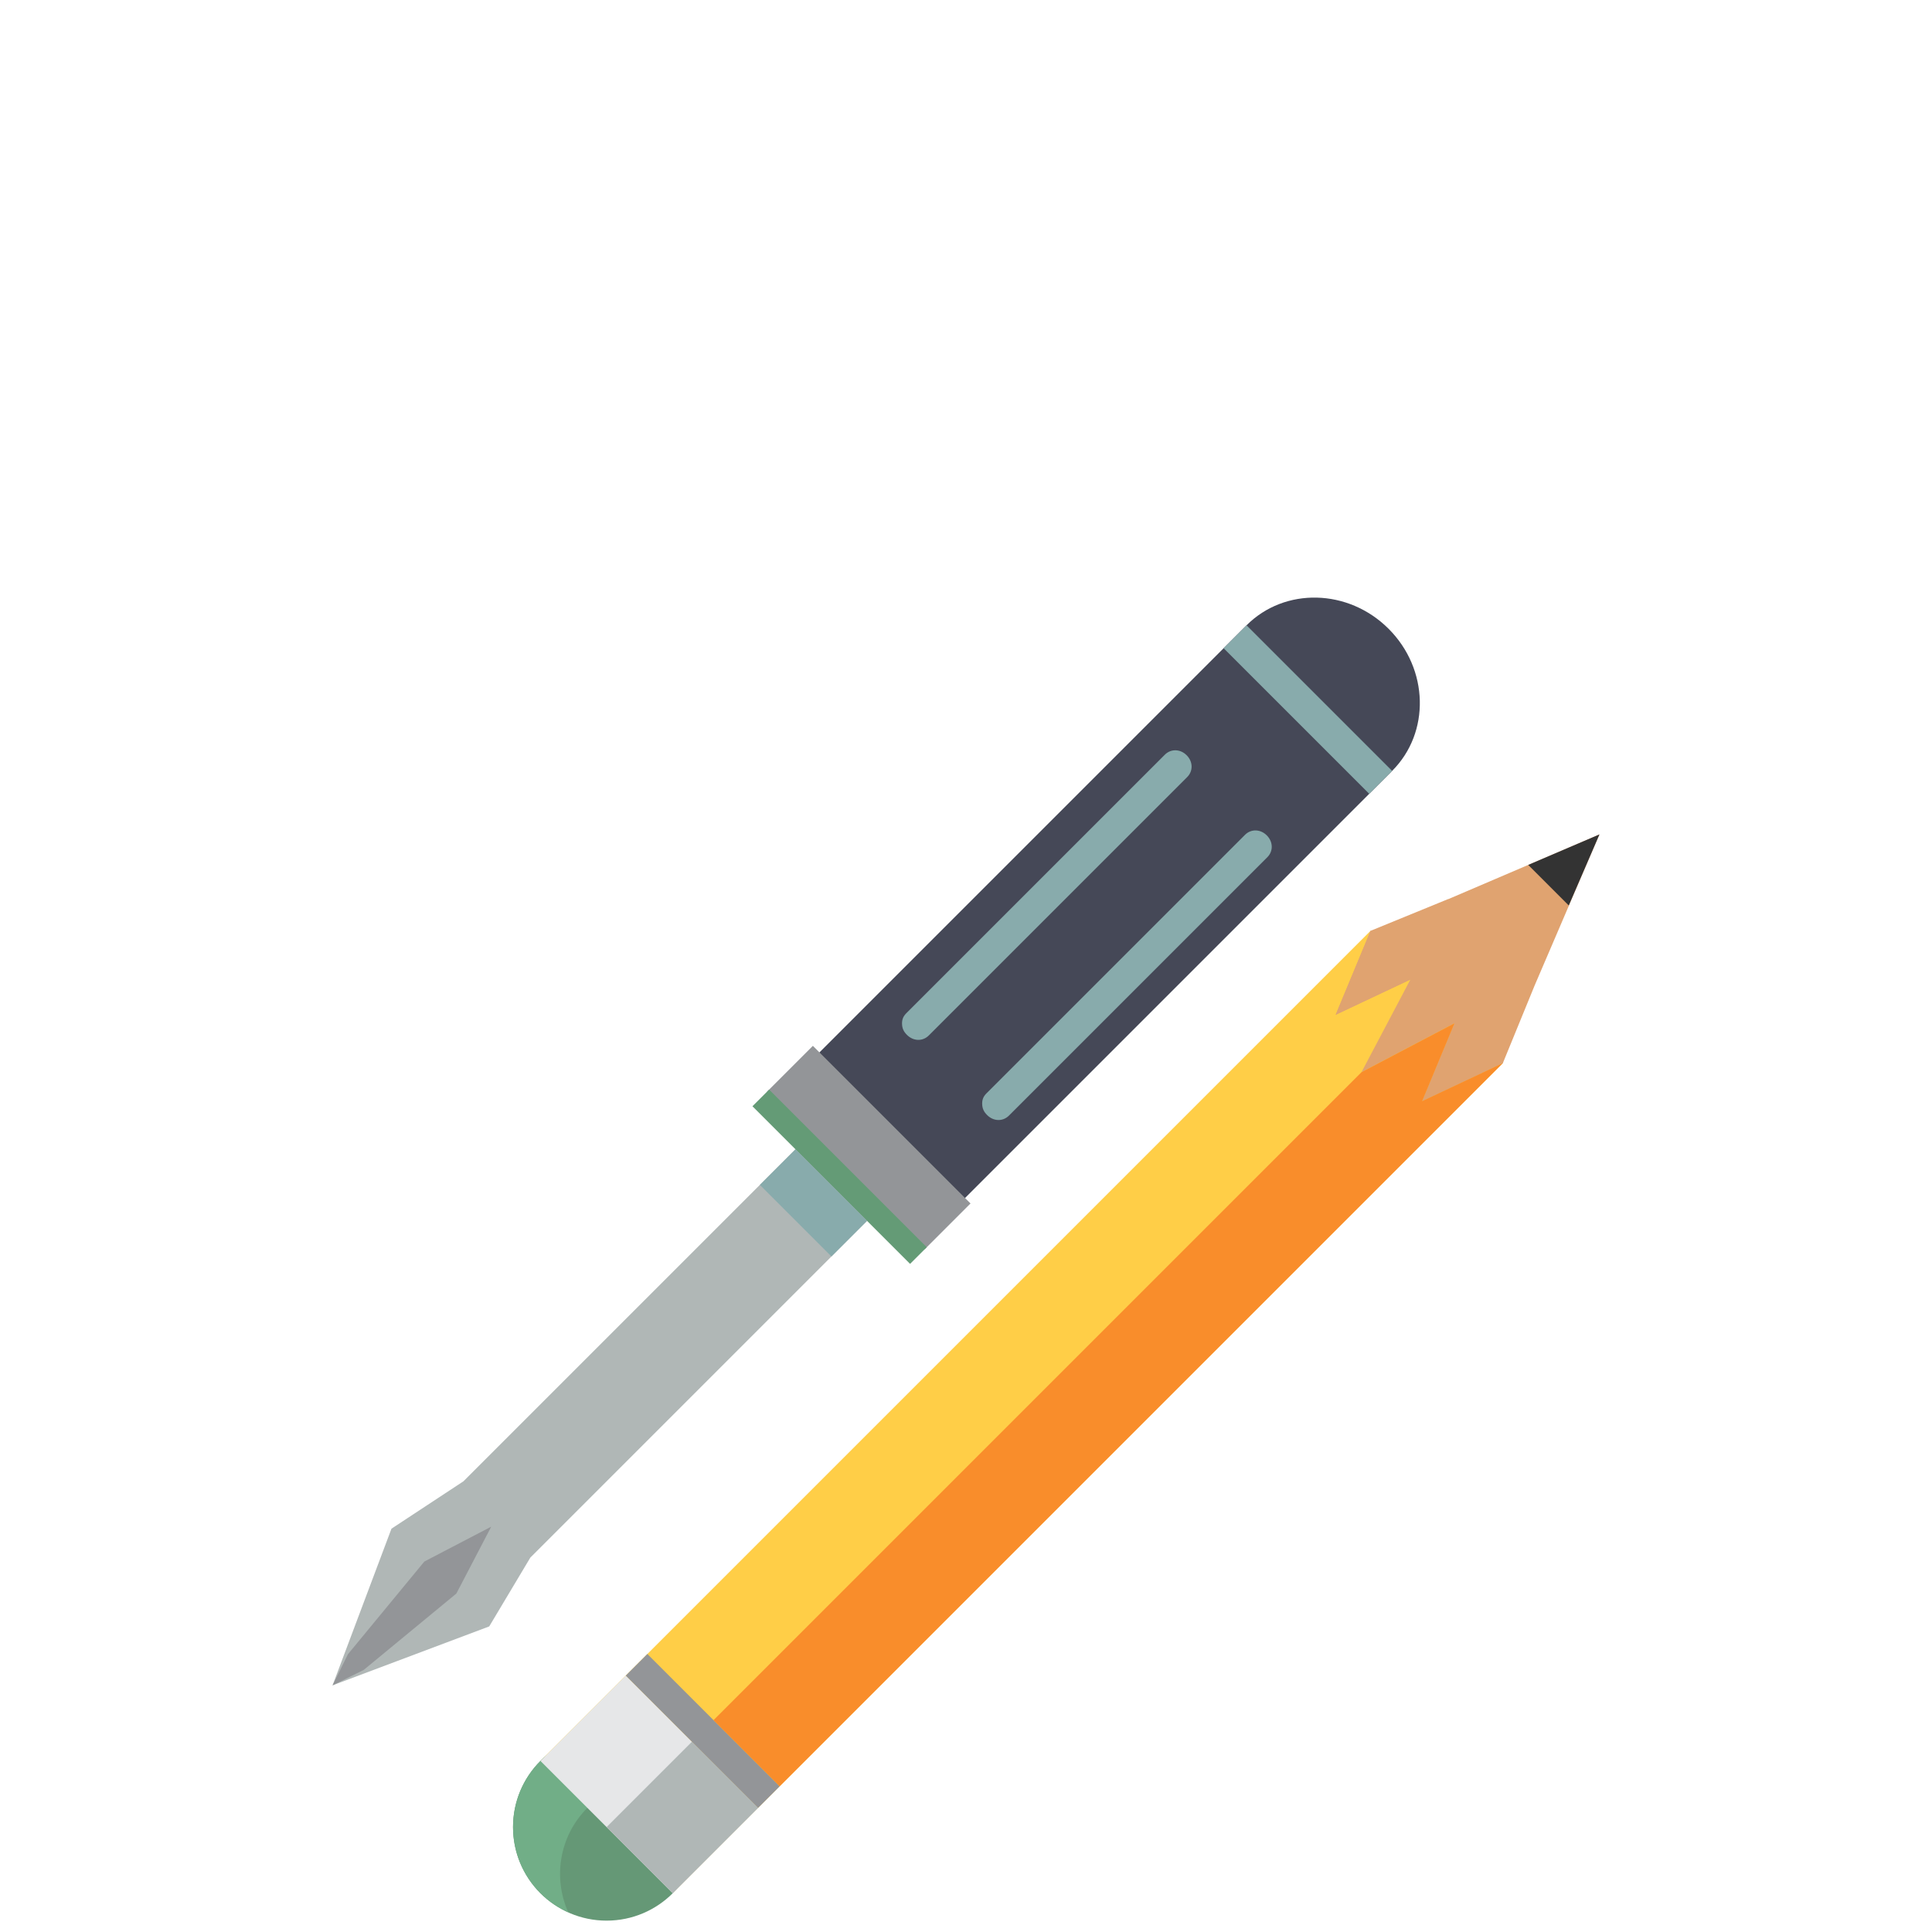
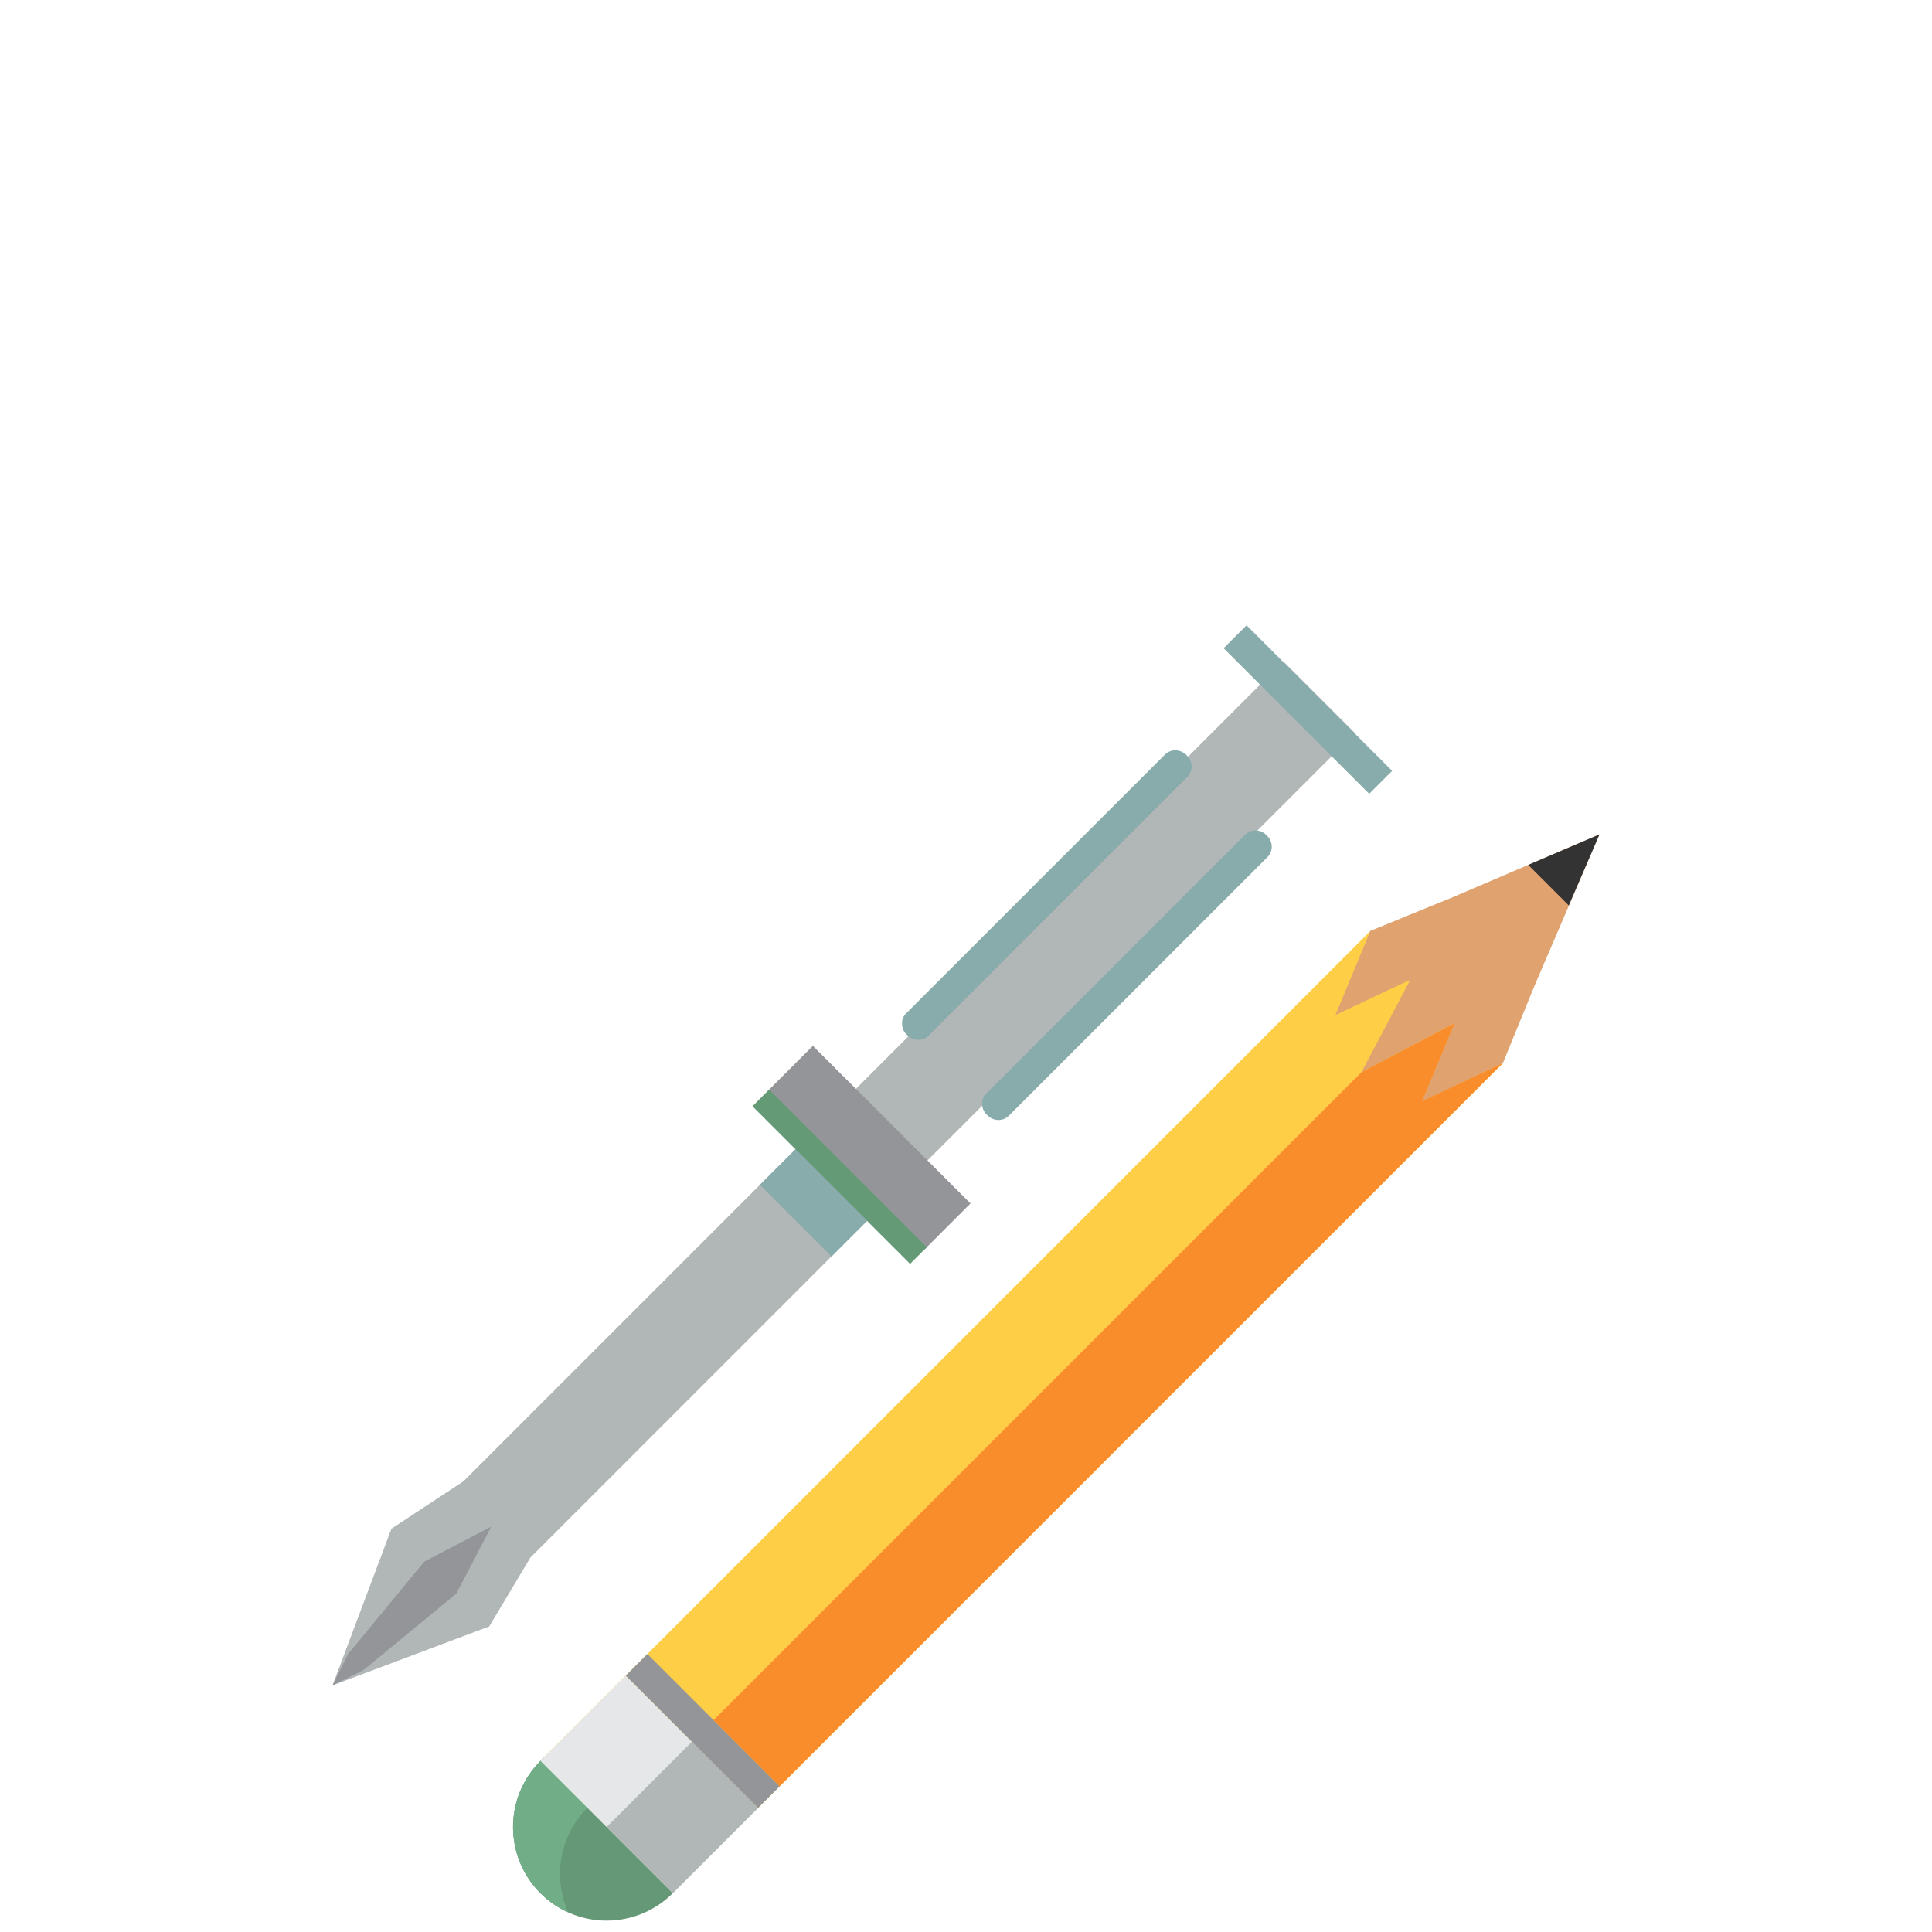
<svg xmlns="http://www.w3.org/2000/svg" id="a" viewBox="0 0 170 170">
  <defs>
    <style>.b{fill:#939598;}.c{fill:#ffce47;}.d{fill:#649b76;}.e{fill:#333;}.f{fill:#f98d2b;}.g{fill:#454857;}.h{fill:#88abac;}.i{fill:#e0a370;}.j{fill:#659876;}.k{fill:#b0b7b6;}.l{fill:#71ae87;}.m{fill:#e6e7e8;}</style>
  </defs>
  <g>
    <polygon class="k" points="46.665 137.056 119.221 64.499 112.921 58.199 40.778 130.343 34.446 134.511 29.262 148.296 43.047 143.112 46.665 137.056" />
-     <path class="g" d="M122.187,55.33c-3.538-3.538-9.134-3.676-12.501-.31l-40.149,40.149,12.811,12.811,40.149-40.149c3.367-3.367,3.228-8.963-.31-12.501Z" />
    <path class="h" d="M79.371,90.094c-.01-.411,.12-.682,.388-.95l22.737-22.737c.535-.535,1.358-.515,1.92,.048,.562,.562,.583,1.385,.048,1.92l-22.737,22.737c-.535,.535-1.358,.515-1.92-.048-.281-.281-.425-.559-.435-.97" />
    <path class="h" d="M86.423,97.146c-.01-.411,.12-.682,.388-.95l22.737-22.737c.535-.535,1.358-.515,1.92,.048,.562,.562,.583,1.385,.048,1.92l-22.737,22.737c-.535,.535-1.358,.515-1.92-.048-.281-.281-.425-.559-.435-.97" />
    <rect class="b" x="66.637" y="98.124" width="19.616" height="5.704" transform="translate(93.791 -24.479) rotate(45)" />
    <rect class="h" x="106.025" y="61.008" width="18.117" height="2.852" transform="translate(77.854 -63.09) rotate(45)" />
    <rect class="d" x="64.07" y="102.506" width="19.616" height="2.074" transform="translate(94.854 -21.913) rotate(45)" />
    <polygon class="b" points="32.001 146.942 29.262 148.296 30.616 145.557 37.338 137.403 43.226 134.332 40.155 140.22 32.001 146.942" />
    <rect class="h" x="67.123" y="103.627" width="8.91" height="4.431" transform="translate(95.807 -19.613) rotate(45)" />
  </g>
  <g>
    <rect class="c" x="81.664" y="72.598" width="16.464" height="103.297" transform="translate(114.186 -27.175) rotate(45)" />
    <circle class="j" cx="53.375" cy="160.768" r="8.232" />
    <path class="l" d="M51.685,159.078c2.486-2.486,6.164-3.041,9.192-1.681-.398-.887-.953-1.721-1.681-2.45-3.215-3.215-8.427-3.215-11.642,0-3.215,3.215-3.215,8.427,0,11.642,.728,.728,1.563,1.283,2.45,1.681-1.36-3.028-.805-6.706,1.681-9.192Z" />
    <rect class="m" x="48.899" y="151.702" width="16.464" height="10.622" transform="translate(127.758 5.591) rotate(45)" />
    <rect class="k" x="55.925" y="154.612" width="8.232" height="10.622" transform="translate(130.668 4.385) rotate(45)" />
    <rect class="b" x="53.603" y="150.965" width="16.464" height="2.686" transform="translate(125.809 .886) rotate(45)" />
    <polygon class="i" points="120.596 81.905 117.528 89.292 124.633 85.942 120.596 81.905" />
    <polygon class="i" points="128.201 89.51 125.133 96.897 132.238 93.547 128.201 89.51" />
    <polygon class="i" points="135.036 86.712 135.036 86.712 140.738 73.423 127.439 79.116 127.431 79.108 120.596 81.905 117.528 89.292 124.101 86.193 119.798 94.345 127.979 90.043 125.133 96.896 132.238 93.547 135.036 86.712" />
    <polygon class="e" points="134.47 76.106 138.037 79.674 140.738 73.423 134.47 76.106" />
    <polygon class="f" points="125.133 96.896 127.979 90.043 119.798 94.345 119.165 94.979 62.785 151.358 68.606 157.179 124.985 100.799 125.619 100.166 132.238 93.547 125.133 96.896" />
  </g>
</svg>